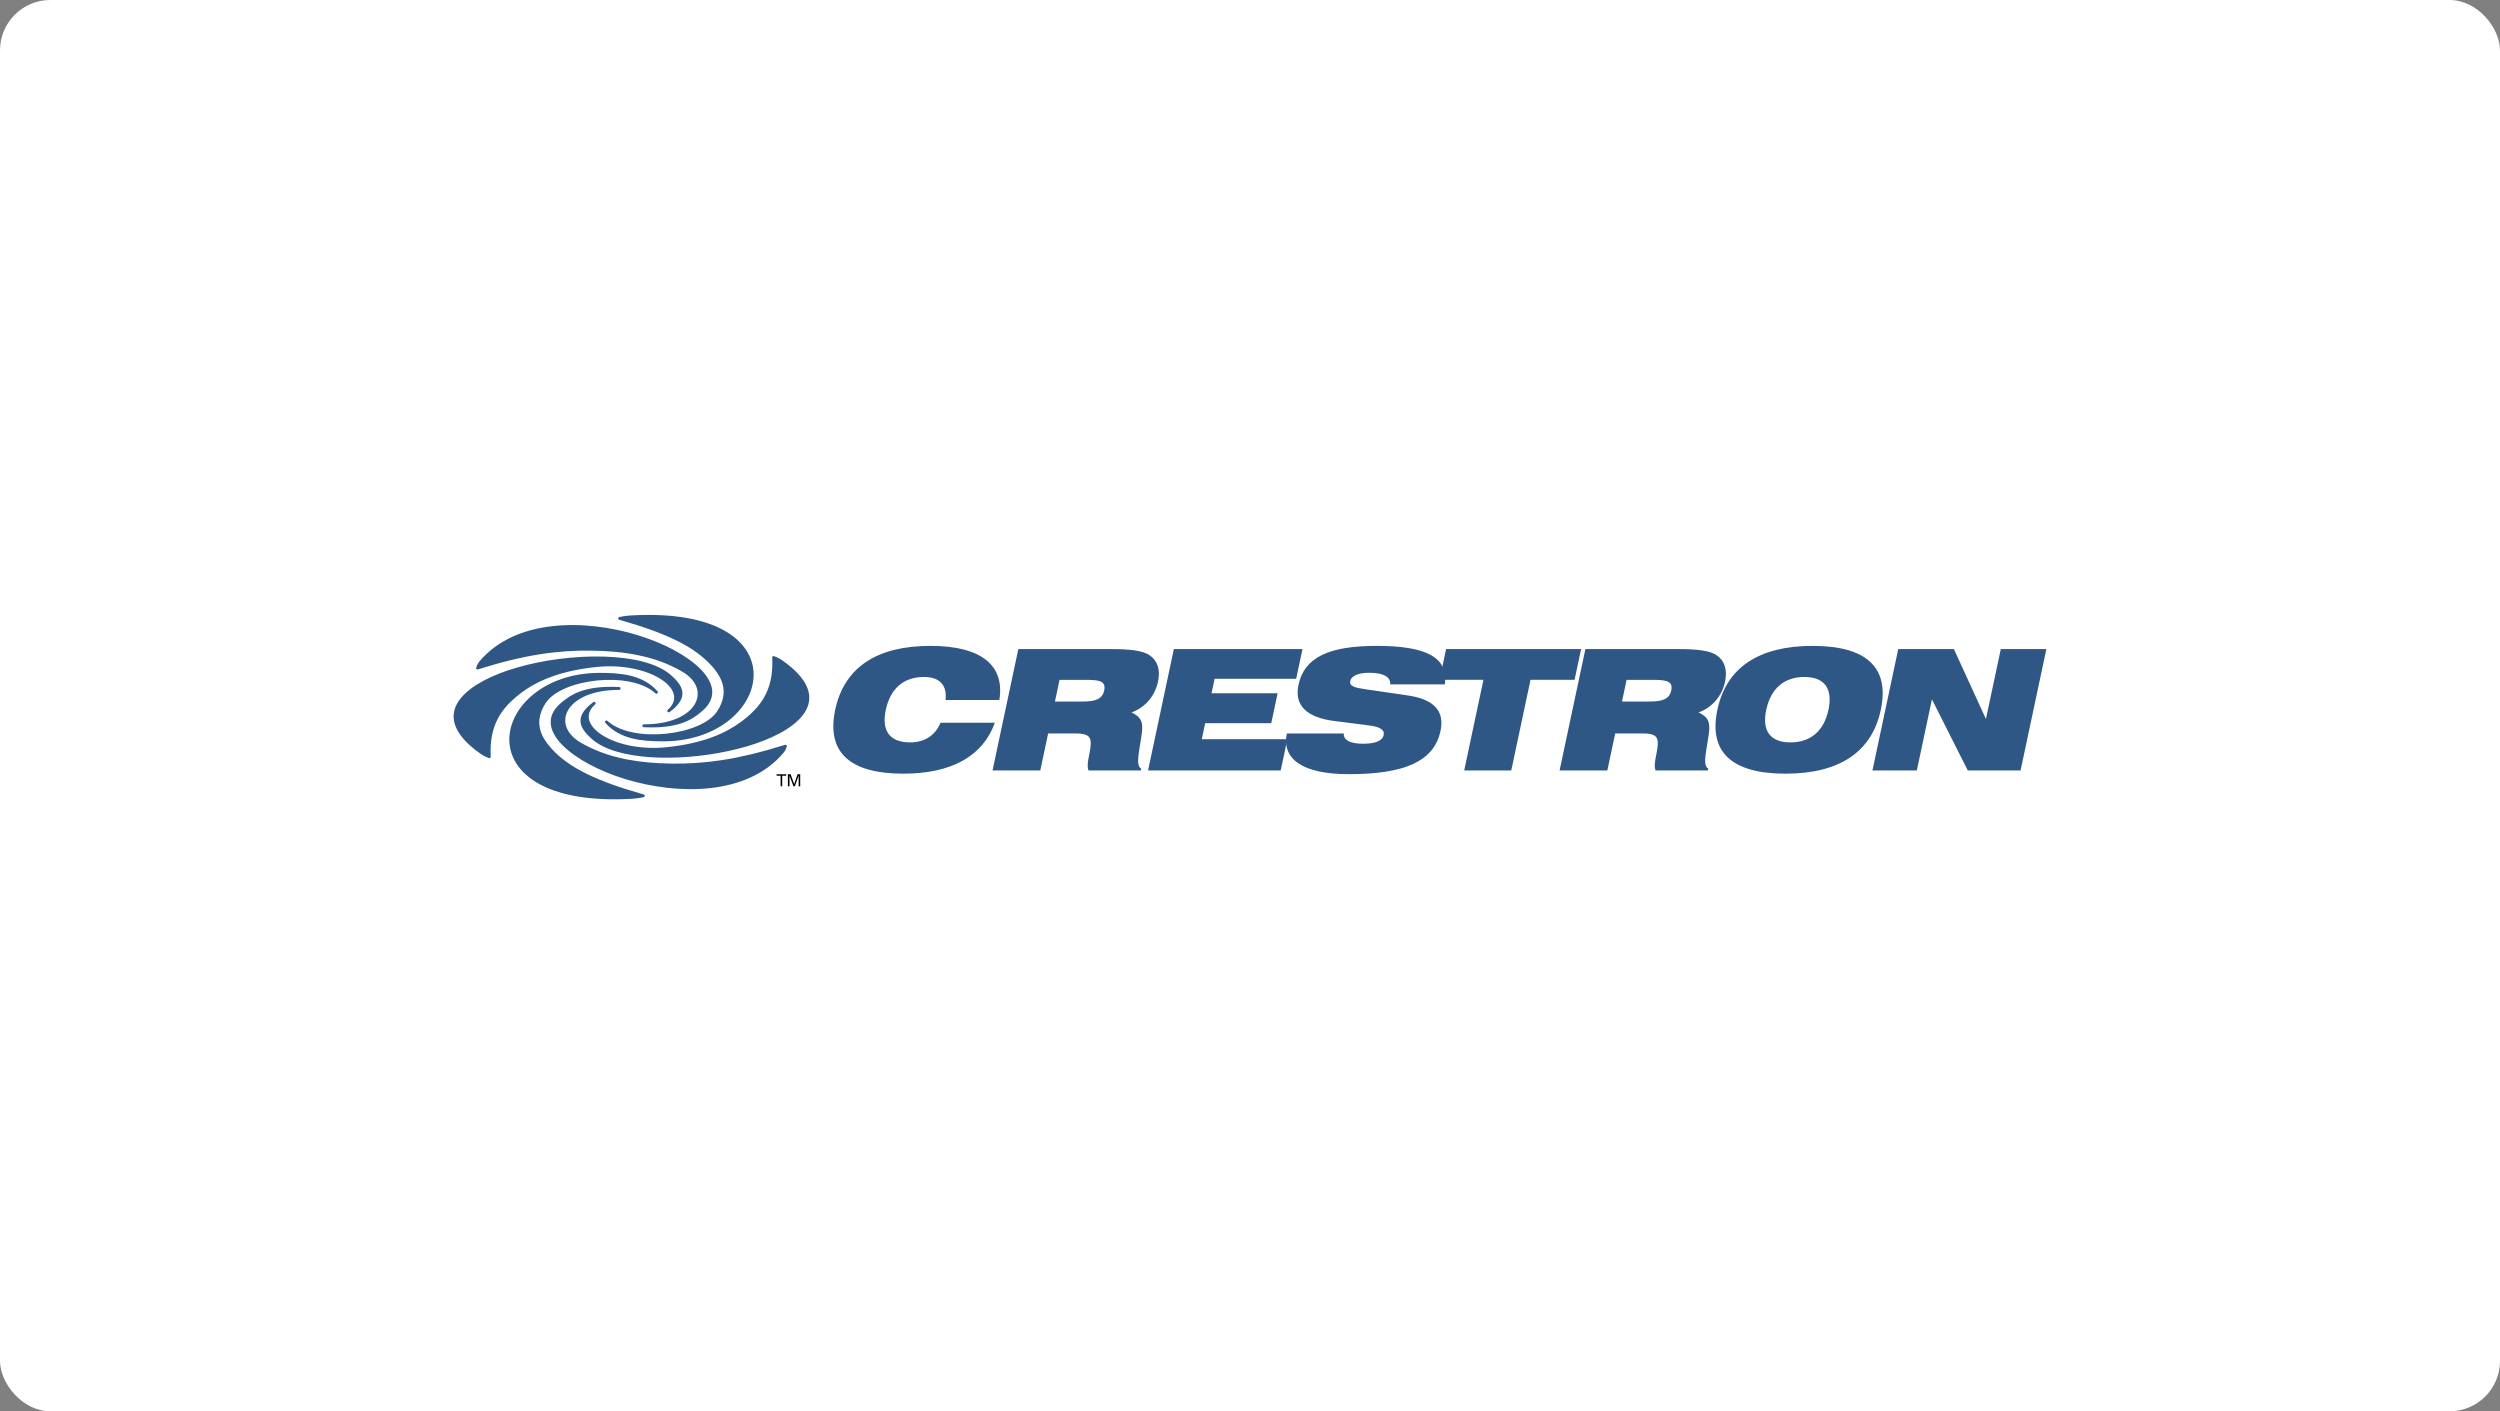
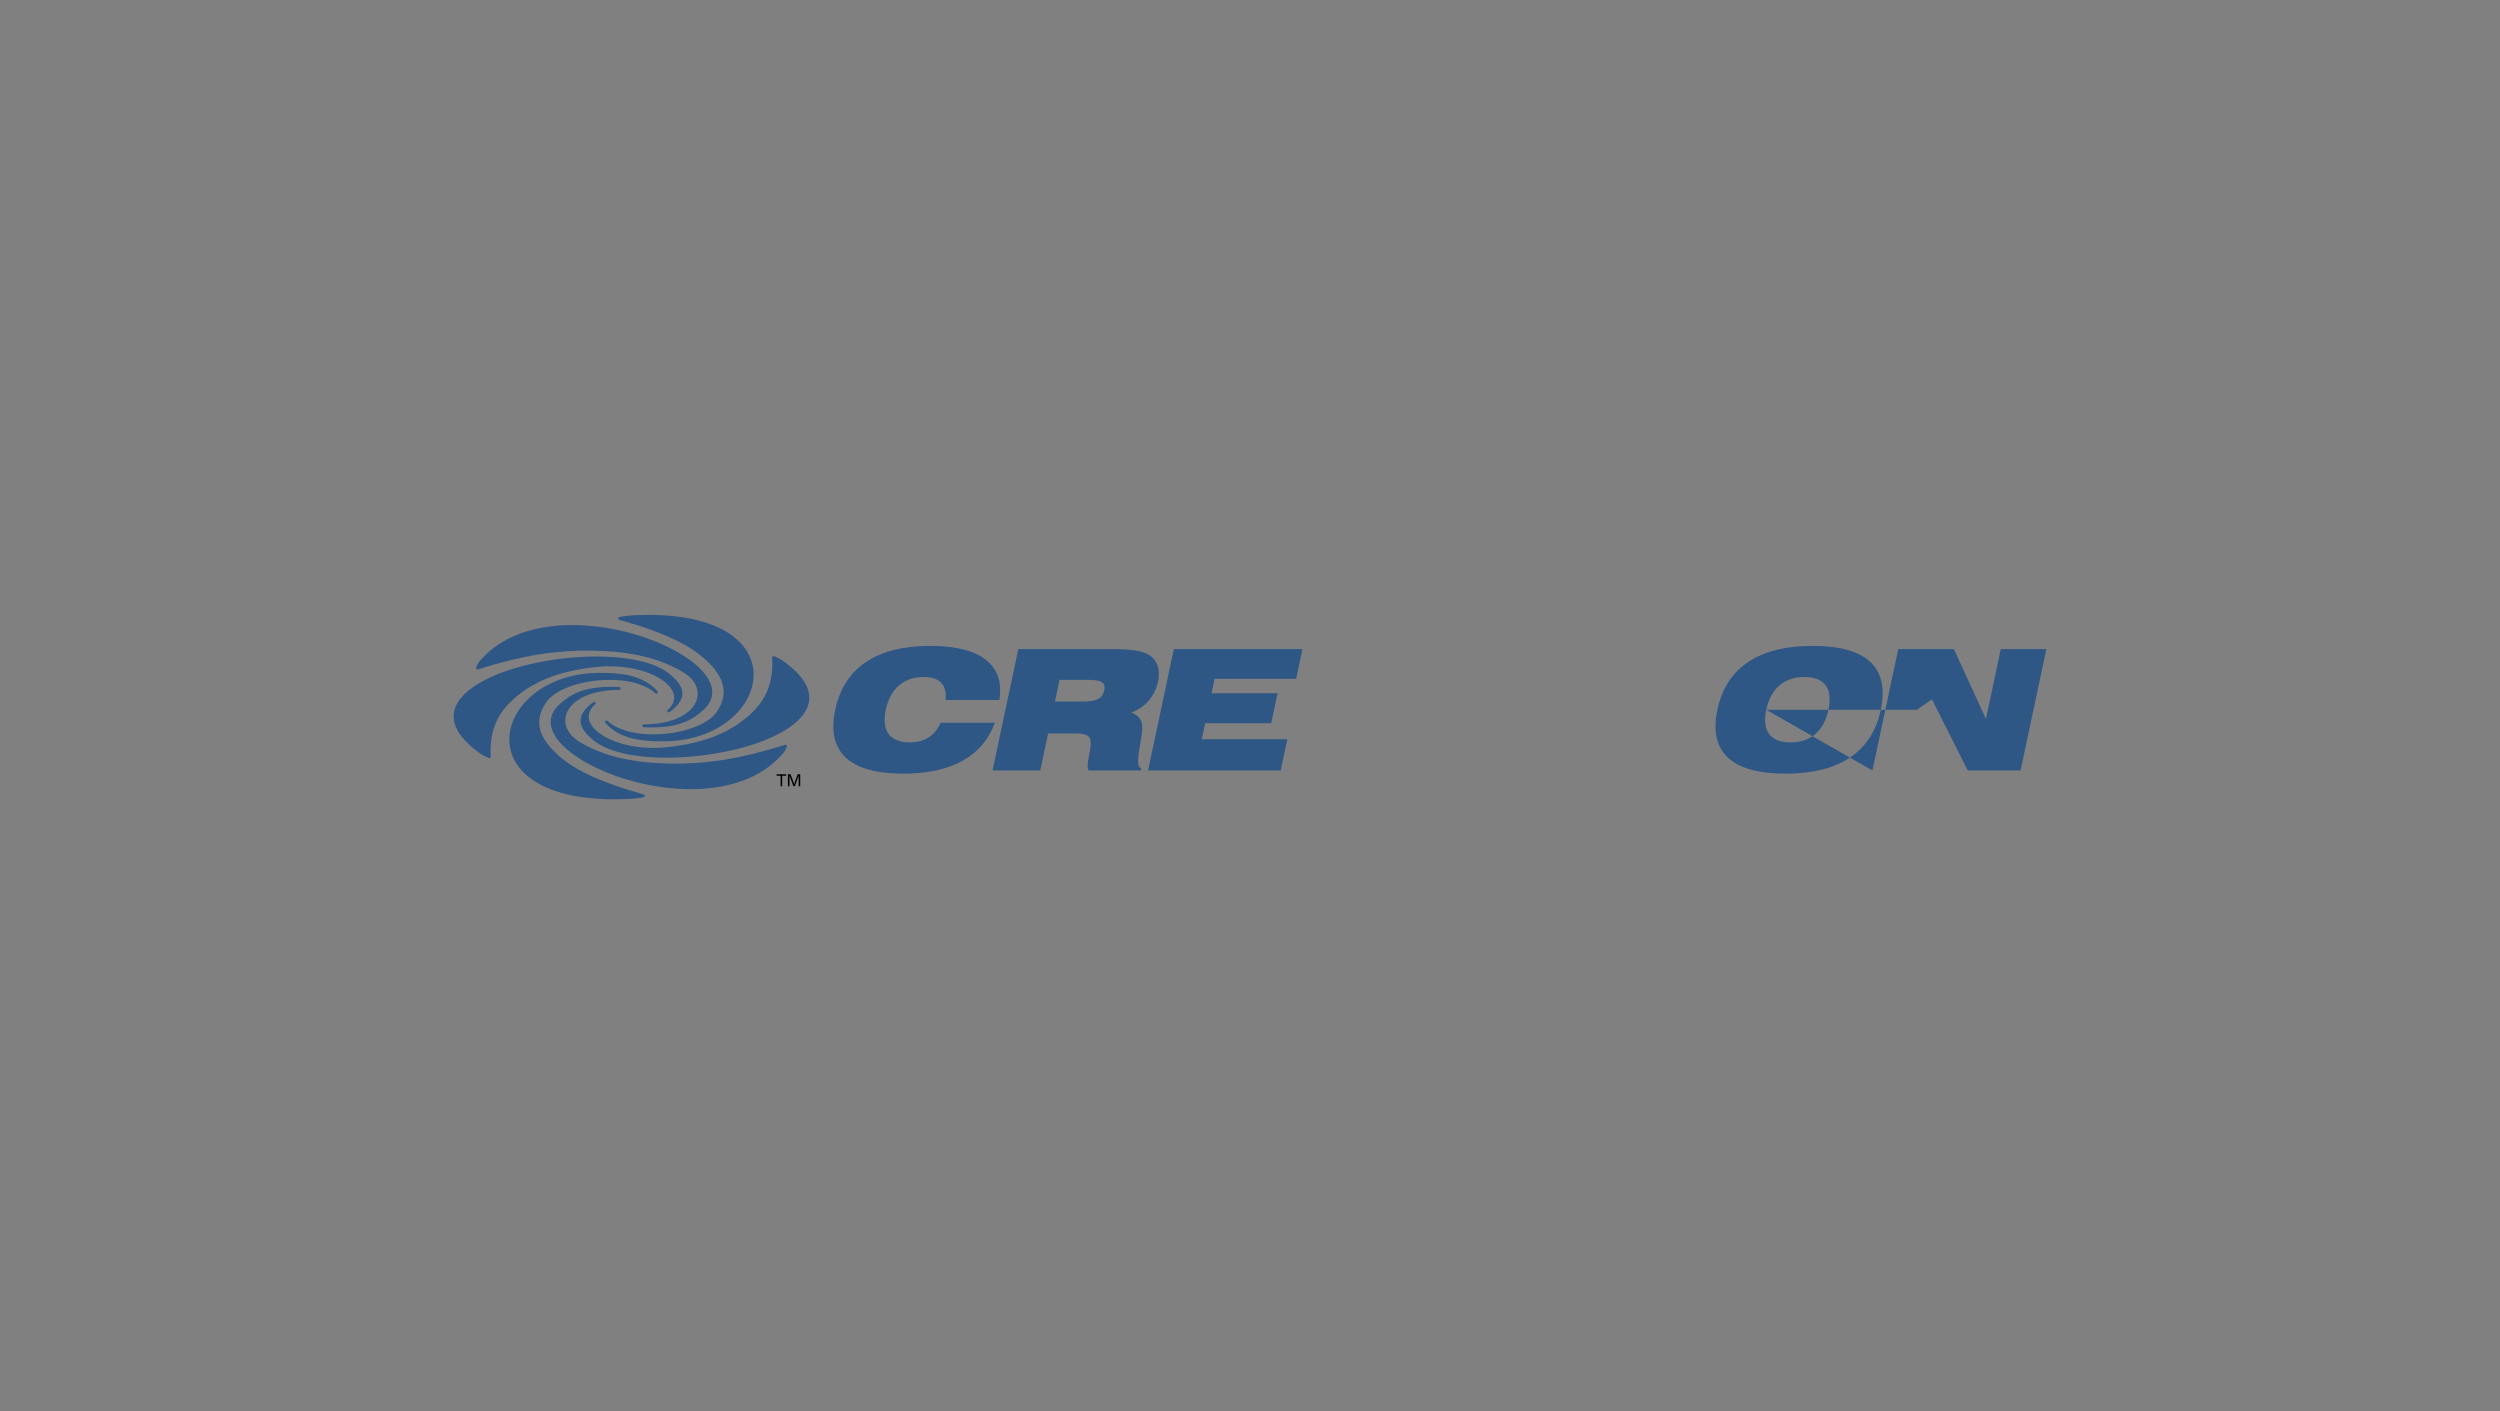
<svg xmlns="http://www.w3.org/2000/svg" width="248" height="140" viewBox="0 0 248 140" fill="none">
  <rect x="0" y="0" width="248" height="140" fill="#808080" stroke="none" />
-   <rect width="248" height="140" rx="5" fill="white" />
  <path fill-rule="evenodd" clip-rule="evenodd" d="M93.798 69.441H99.135C99.699 66.006 97.341 64.071 92.305 64.071C86.935 64.071 83.738 66.239 82.852 70.409C81.966 74.579 84.241 76.748 89.611 76.748C94.415 76.748 97.505 74.996 98.69 71.693H93.304C92.744 72.994 91.705 73.645 90.27 73.645C88.269 73.645 87.426 72.51 87.872 70.409C88.319 68.307 89.648 67.156 91.649 67.156C93.216 67.157 93.963 67.957 93.798 69.441ZM104.65 69.592L105.107 67.44H107.709C109.076 67.44 109.732 67.574 109.537 68.492C109.352 69.359 108.652 69.593 107.369 69.593L104.65 69.592ZM110.193 64.388H101.019L98.459 76.43H103.196L103.975 72.76H106.76C107.912 72.76 108.281 73.06 108.19 73.963C108.091 74.979 107.739 75.848 107.983 76.43H113.17L113.209 76.247C112.703 75.963 112.911 74.979 113.197 73.245C113.421 71.877 113.413 71.21 112.241 70.677C113.596 70.193 114.574 69.042 114.875 67.624C115.123 66.457 114.835 65.539 114.048 65.005C113.379 64.538 112.094 64.388 110.193 64.388ZM113.887 76.43H127.046L127.706 73.327H119.215L119.552 71.743H126.108L126.738 68.774H120.184L120.489 67.34H128.579L129.205 64.388H116.446L113.887 76.43Z" fill="#2E5786" />
-   <path fill-rule="evenodd" clip-rule="evenodd" d="M127.65 72.76C127.141 75.313 129.228 76.797 133.797 76.797C139.334 76.797 142.257 75.529 142.898 72.511C143.319 70.526 142.247 69.375 139.676 68.992L135.55 68.391C134.386 68.225 133.835 68.074 133.947 67.541C134.046 67.073 134.701 66.74 135.803 66.74C137.253 66.74 137.952 67.14 137.909 67.891H143.329C143.7 65.206 141.474 64.071 136.57 64.071C131.866 64.071 129.393 65.189 128.809 67.941C128.379 69.959 129.588 71.177 132.4 71.527L135.793 71.961C136.882 72.094 137.37 72.395 137.26 72.911C137.136 73.494 136.441 73.778 135.19 73.778C133.906 73.778 133.253 73.396 133.306 72.76L127.65 72.76Z" fill="#2E5786" />
-   <path fill-rule="evenodd" clip-rule="evenodd" d="M145.248 76.429H149.917L151.827 67.439H156.197L156.846 64.388H143.453L142.805 67.439H147.158L145.248 76.429ZM160.901 69.592L161.358 67.44H163.96C165.326 67.44 165.983 67.574 165.788 68.492C165.603 69.359 164.904 69.593 163.619 69.593L160.901 69.592ZM166.443 64.388H157.271L154.711 76.43H159.448L160.227 72.76H163.013C164.164 72.76 164.534 73.06 164.443 73.963C164.342 74.978 163.991 75.847 164.233 76.43H169.423L169.461 76.247C168.954 75.963 169.163 74.978 169.449 73.245C169.672 71.877 169.663 71.209 168.492 70.677C169.847 70.193 170.825 69.041 171.126 67.624C171.374 66.456 171.085 65.538 170.298 65.005C169.63 64.538 168.345 64.388 166.443 64.388Z" fill="#2E5786" />
-   <path fill-rule="evenodd" clip-rule="evenodd" d="M170.365 70.409C169.478 74.579 171.753 76.748 177.123 76.748C182.493 76.748 185.691 74.579 186.576 70.409C187.462 66.239 185.188 64.071 179.818 64.071C174.446 64.071 171.251 66.239 170.365 70.409ZM175.212 70.409C175.66 68.307 176.989 67.156 178.989 67.156C180.992 67.156 181.831 68.307 181.384 70.409C180.938 72.51 179.613 73.645 177.61 73.645C175.609 73.645 174.766 72.511 175.212 70.409ZM185.746 76.43H190.149L191.648 69.374L195.202 76.43H200.44L203 64.388H198.48L197.004 71.326L193.828 64.388H188.306L185.746 76.43Z" fill="#2E5786" />
+   <path fill-rule="evenodd" clip-rule="evenodd" d="M170.365 70.409C169.478 74.579 171.753 76.748 177.123 76.748C182.493 76.748 185.691 74.579 186.576 70.409C187.462 66.239 185.188 64.071 179.818 64.071C174.446 64.071 171.251 66.239 170.365 70.409ZM175.212 70.409C175.66 68.307 176.989 67.156 178.989 67.156C180.992 67.156 181.831 68.307 181.384 70.409C180.938 72.51 179.613 73.645 177.61 73.645C175.609 73.645 174.766 72.511 175.212 70.409ZH190.149L191.648 69.374L195.202 76.43H200.44L203 64.388H198.48L197.004 71.326L193.828 64.388H188.306L185.746 76.43Z" fill="#2E5786" />
  <path fill-rule="evenodd" clip-rule="evenodd" d="M77.595 77.998V76.951H77.991V76.809H77.042V76.951H77.436V77.998H77.595ZM79.227 77.998H79.382V76.809H79.12L78.783 77.777L78.43 76.809H78.16V77.998H78.318V76.948L78.711 77.998H78.848L79.227 76.936V77.998Z" fill="black" />
  <path fill-rule="evenodd" clip-rule="evenodd" d="M46.787 74.093C47.043 74.312 47.328 74.534 47.646 74.757C47.814 74.876 47.976 74.965 48.12 75.036C48.261 75.103 48.383 75.153 48.475 75.195C48.583 75.245 48.685 75.178 48.679 75.059C48.659 74.669 48.661 74.3 48.682 73.955V73.953C48.814 71.816 49.704 70.383 51.189 69.139C52.808 67.78 55.089 66.598 59.131 66.168C64.332 65.617 68.512 68.397 66.249 70.41C66.107 70.536 66.275 70.746 66.429 70.632C68.545 69.084 67.602 67.897 66.567 66.977C63.891 64.598 56.545 64.685 51.218 66.242C46.381 67.656 42.864 70.442 46.502 73.838C46.595 73.925 46.691 74.01 46.787 74.093ZM50.565 73.956C50.1 70.548 53.69 66.765 59.45 66.75C61.464 66.746 63.734 66.891 65.224 68.573C65.35 68.715 65.16 68.902 65.019 68.775C62.51 66.494 55.67 67.347 54.127 69.748C53.12 71.317 53.418 72.628 54.328 73.811C54.548 74.1 54.833 74.407 55.108 74.673C56.667 76.177 59.076 77.464 63.842 78.807C64.005 78.853 63.995 79.057 63.828 79.087C63.59 79.128 63.244 79.208 62.698 79.239C54.584 79.704 50.978 76.977 50.565 73.956ZM55.828 73.956C54.475 72.599 54.122 71.121 55.524 69.847C56.554 68.913 57.945 67.984 61.421 68.151C61.614 68.161 61.607 68.439 61.414 68.439C56.148 68.426 54.568 71.888 57.605 73.664C57.778 73.766 57.955 73.864 58.131 73.957H58.134C60.727 75.312 63.642 75.701 66.555 75.748C69.833 75.799 73.146 75.369 77.66 73.951H77.675C77.739 73.929 77.802 73.907 77.865 73.887C77.949 73.861 78.019 73.896 78.045 73.957C78.06 73.996 78.059 74.039 78.043 74.077C78.017 74.141 77.995 74.223 77.95 74.321C77.888 74.455 77.808 74.58 77.712 74.692C74.145 78.913 67.283 78.898 62.009 77.28C59.462 76.498 57.165 75.287 55.833 73.956H55.828ZM59.47 73.848C59.2 73.697 58.947 73.517 58.716 73.312C57.681 72.392 56.737 71.206 58.853 69.655C59.007 69.543 59.176 69.752 59.033 69.879C57.386 71.344 59.153 73.216 62.243 73.913C62.384 73.945 62.525 73.974 62.666 74.001C63.816 74.206 64.99 74.246 66.151 74.12C66.643 74.068 67.139 74.005 67.628 73.921C70.77 73.383 72.684 72.334 74.094 71.15C75.822 69.702 76.744 68.002 76.604 65.232C76.599 65.114 76.7 65.044 76.807 65.094C76.9 65.137 77.023 65.187 77.163 65.255C77.307 65.325 77.471 65.414 77.638 65.532C82.753 69.143 79.69 72.178 74.868 73.796C74.602 73.885 74.334 73.969 74.064 74.047C69.342 75.428 63.034 75.653 59.798 74.028C59.687 73.97 59.578 73.91 59.47 73.848ZM47.572 65.599C51.14 61.378 58.001 61.394 63.275 63.012C68.417 64.59 72.541 67.917 69.76 70.442C68.732 71.377 67.34 72.306 63.864 72.14C63.671 72.13 63.678 71.851 63.872 71.853C69.136 71.866 70.717 68.403 67.68 66.627C64.957 65.033 61.842 64.593 58.728 64.544C55.402 64.492 52.038 64.936 47.419 66.405C47.289 66.446 47.192 66.341 47.241 66.216C47.267 66.151 47.29 66.07 47.334 65.971C47.383 65.863 47.453 65.739 47.572 65.599ZM65.644 73.539C63.678 73.533 61.503 73.345 60.059 71.717C59.934 71.575 60.123 71.387 60.264 71.516C62.773 73.795 69.614 72.944 71.156 70.543C72.414 68.585 71.636 67.026 70.176 65.619C68.616 64.115 66.208 62.828 61.442 61.485C61.28 61.439 61.29 61.234 61.457 61.205C61.694 61.164 62.041 61.084 62.587 61.052C79.714 60.068 76.751 73.305 66.088 73.537C65.939 73.539 65.792 73.539 65.644 73.539Z" fill="#2E5786" />
</svg>